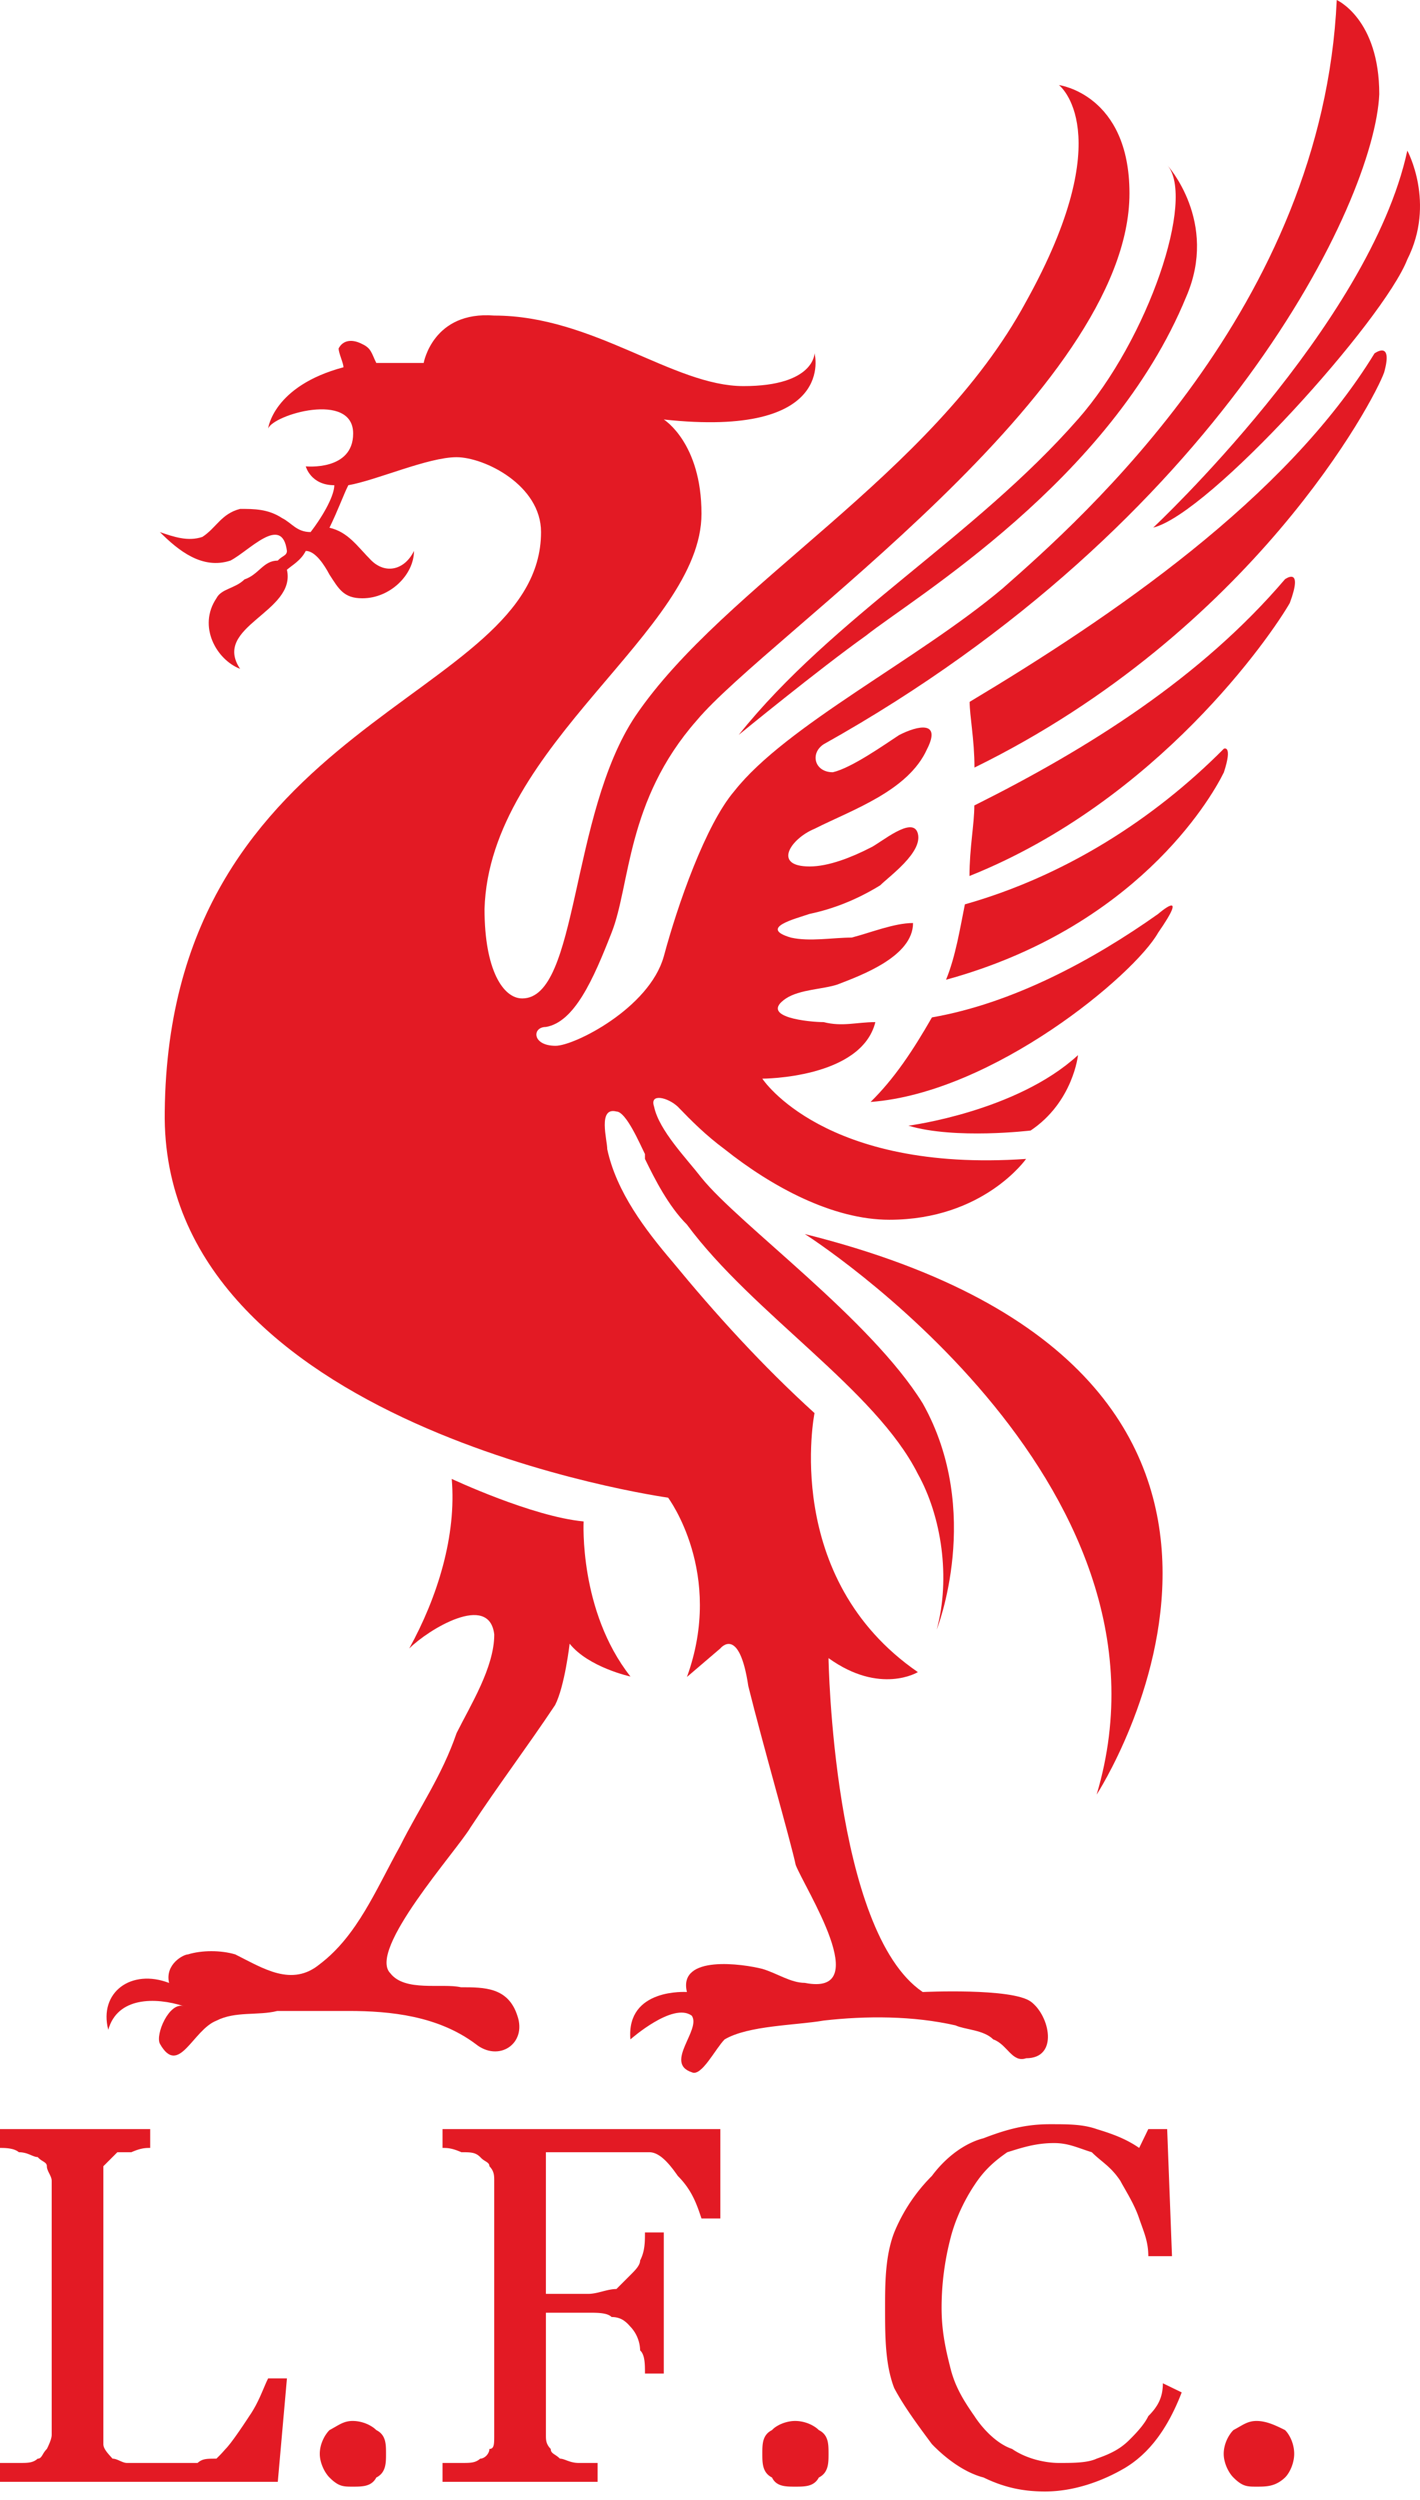
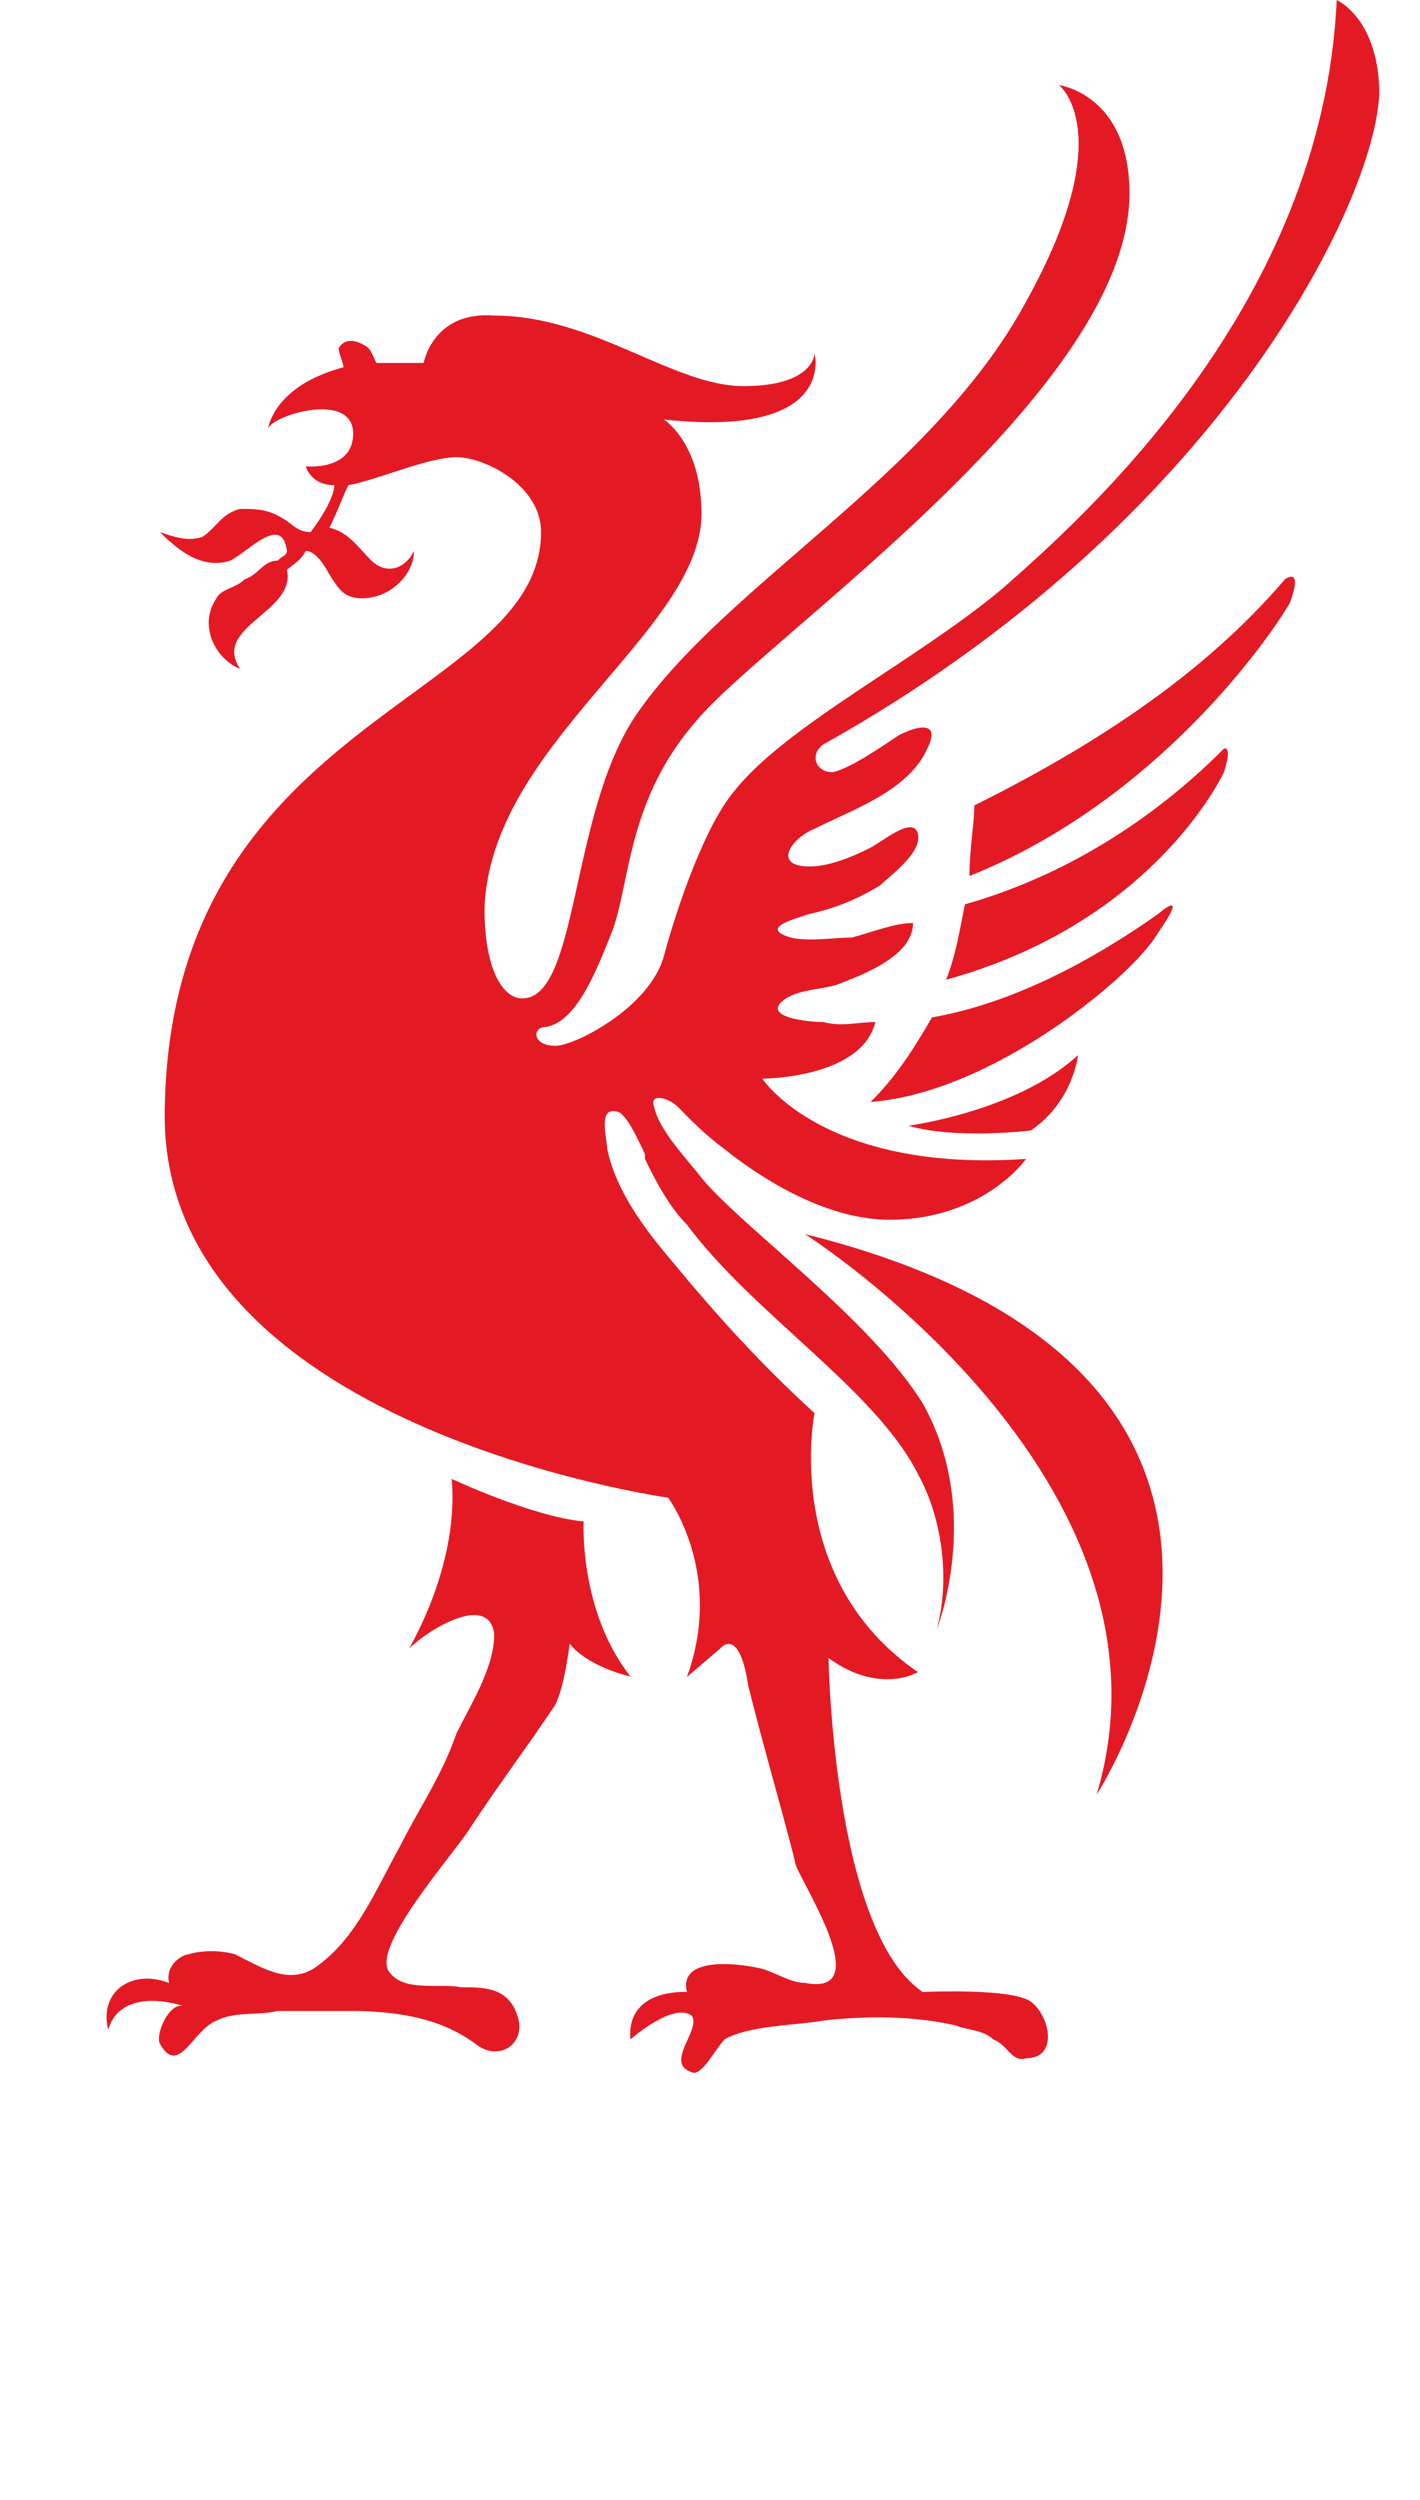
<svg xmlns="http://www.w3.org/2000/svg" width="100" height="176" fill="none">
  <g fill="#E31A24" clip-path="url(#a)">
    <path fill-rule="evenodd" d="M31.812 104.114s5.649 2.654 9.289 2.996c0 0-.341 6.293 3.298 10.918 0 0-2.957-.645-4.284-2.313 0 0-.342 2.996-1.024 4.323-1.971 2.957-3.98 5.61-5.952 8.606-.985 1.668-7.28 8.643-5.65 10.274 1.024 1.327 3.64.682 4.968.985 1.668 0 3.335.001 3.98 2.01.682 1.972-1.327 3.299-2.957 1.972-2.654-1.972-5.99-2.313-8.947-2.313h-5.005c-1.326.341-2.957 0-4.284.682-1.668.645-2.654 3.981-3.981 1.631-.341-.645.645-2.958 1.668-2.655-2.01-.644-4.662-.644-5.307 1.669-.682-2.654 1.63-4.322 4.283-3.299-.303-1.327 1.024-2.009 1.327-2.009.986-.304 2.313-.304 3.337 0 1.972.985 3.981 2.312 5.953.682 2.654-2.009 3.98-5.307 5.648-8.302 1.327-2.654 2.958-4.967 3.982-7.962.985-1.971 2.653-4.626 2.653-6.938-.342-2.995-4.663-.341-5.99.986 2.01-3.64 3.337-7.962 2.995-11.943Z" clip-rule="evenodd" />
    <path fill-rule="evenodd" d="M58.006 52.394c27.866-15.582 38.785-38.14 39.126-45.76C97.132 1.326 94.137 0 94.137 0c-.987 21.572-17.895 36.47-23.544 41.438-5.952 5.004-15.24 9.63-18.88 14.255-2.01 2.35-3.981 7.962-4.967 11.64-1.023 3.639-6.293 6.292-7.62 6.292-1.668 0-1.668-1.327-.682-1.327 2.009-.341 3.335-3.336 4.624-6.634 1.327-3.336 1.025-9.29 5.991-14.938 4.967-5.952 30.481-23.203 30.481-37.117 0-6.975-4.966-7.62-4.966-7.62s4.322 3.3-2.313 15.242C65.627 33.514 51.03 41.134 44.737 50.423c-4.626 6.938-3.98 19.867-7.962 19.867-1.327 0-2.654-1.972-2.654-6.295.341-11.6 15.28-19.563 15.28-27.828 0-5.004-2.655-6.634-2.655-6.634 12.246 1.327 10.616-4.662 10.616-4.662s0 2.311-5.004 2.311c-4.967 0-10.578-4.966-17.554-4.966-4.322-.34-4.967 3.336-4.967 3.336H26.5c-.341-.682-.341-1.024-.986-1.327-.644-.341-1.327-.34-1.668.304 0 .341.341 1.024.341 1.327-4.966 1.327-5.307 4.322-5.307 4.322.341-.986 5.99-2.654 5.99.341 0 2.654-3.337 2.313-3.337 2.313s.342 1.327 2.01 1.327c0 .682-.683 2.01-1.669 3.299-.985 0-1.327-.645-2.01-.986-.985-.645-1.97-.646-2.955-.646-1.327.341-1.669 1.327-2.655 1.972-1.023.34-2.01 0-2.995-.34 1.327 1.327 2.996 2.653 4.967 2.008 1.327-.682 3.639-3.299 3.98-.683 0 .342-.341.342-.644.683-1.024 0-1.327.986-2.35 1.327-.645.645-1.63.645-1.972 1.327-1.327 1.972 0 4.323 1.669 4.967-2.01-2.995 3.98-3.981 3.297-6.977.341-.303.986-.644 1.327-1.327.683 0 1.327 1.024 1.669 1.669.644.986.986 1.668 2.312 1.668 1.972 0 3.64-1.668 3.64-3.337-.644 1.327-1.972 1.669-2.995.683-.986-.986-1.63-2.01-2.957-2.313.644-1.327.985-2.312 1.327-2.994 1.971-.341 5.61-1.972 7.62-1.972 1.971 0 5.952 1.972 5.952 5.27 0 11.943-26.197 12.966-26.5 40.794-.342 22.217 35.447 27.184 35.447 27.184s3.981 5.306 1.328 12.624l2.35-2.009s1.328-1.669 1.972 2.653c.986 3.981 2.994 10.957 3.336 12.587.644 1.668 5.61 9.289.644 8.304-.986 0-1.97-.683-2.994-.986-1.327-.341-5.953-1.024-5.309 1.63 0 0-4.284-.304-3.98 3.336 0 0 2.995-2.654 4.322-1.669.682.986-1.972 3.337 0 3.982.682.341 1.668-1.669 2.313-2.313 1.668-.986 5.004-.986 6.975-1.327 2.995-.342 6.293-.341 9.288.341.645.303 1.972.303 2.655.986.985.341 1.327 1.668 2.313 1.327 2.312 0 1.668-2.996.34-3.981-1.326-.986-7.62-.682-7.62-.682-6.332-4.284-6.635-23.507-6.635-23.507 3.64 2.616 6.293.986 6.293.986-9.63-6.634-7.278-18.235-7.278-18.235-3.678-3.337-6.976-6.976-9.971-10.616-1.972-2.312-3.981-4.966-4.626-7.961 0-.645-.682-2.995.645-2.654.682 0 1.668 2.313 2.01 2.995v.34c.644 1.328 1.63 3.3 2.956 4.626 4.664 6.294 13.27 11.602 16.264 17.554 1.668 2.995 2.313 7.317 1.328 10.957 0 0 3.298-8.303-.986-15.924-3.678-5.952-12.928-12.587-15.582-15.885-1.023-1.327-2.995-3.336-3.336-5.004-.342-.986.986-.645 1.668 0 .986 1.023 1.972 2.01 3.299 2.995 3.336 2.654 7.62 4.966 11.6 4.966 6.635 0 9.63-4.284 9.63-4.284-14.255.985-18.576-5.649-18.576-5.649s6.975 0 7.961-3.981c-1.327 0-2.313.341-3.64 0-.986 0-4.625-.34-2.654-1.667.986-.645 2.654-.645 3.64-.986 1.668-.645 5.308-1.972 5.308-4.323-1.327 0-2.995.683-4.322 1.024-1.327 0-2.958.303-4.285 0-2.312-.682.342-1.327 1.327-1.668 1.63-.341 3.3-.986 4.967-2.01.645-.644 2.995-2.312 2.653-3.639-.34-1.327-2.653.683-3.335.986C59.978 60.357 58.347 61 57.02 61c-2.654 0-1.326-1.97.342-2.653 2.616-1.327 6.597-2.654 7.924-5.611 1.024-2.01-.645-1.668-1.971-.986-.986.644-3.337 2.313-4.664 2.616-1.29 0-1.63-1.327-.645-1.972Z" clip-rule="evenodd" />
    <path fill-rule="evenodd" d="M56.679 86.877s27.183 17.25 20.548 39.466c0 0 19.222-29.533-20.548-39.466Zm7.295-7.629s7.62-.986 11.942-4.967c0 0-.341 3.3-3.336 5.308 0 0-5.308.645-8.606-.34Zm4.64-22.542c0 1.326-.341 2.994-.341 4.965 13.27-5.307 21.23-16.908 22.558-19.22.985-2.655-.342-1.67-.342-1.67-5.952 6.977-13.913 11.944-21.875 15.925Zm-.664 6.96c-.34 1.668-.644 3.64-1.327 5.308 13.27-3.64 18.578-12.587 19.564-14.597.645-1.971 0-1.668 0-1.668-4.967 5.005-11.26 8.985-18.237 10.957Zm-2.32 7.959c-1.326 2.313-2.654 4.322-4.322 5.953 8.644-.645 18.577-8.949 20.245-11.906 2.313-3.336 0-1.326 0-1.326-4.663 3.299-10.274 6.293-15.923 7.279ZM30.486 56.042c-.644-.341-8.302 4.323-8.302 17.25-.304 14.9 17.932 21.535 18.235 20.208.341-.986-13.231-8.606-13.231-20.89.303-12.928 4.284-16.227 3.298-16.568Z" clip-rule="evenodd" />
-     <path d="m20.207 167.441-.644 7.278H0v-1.327h1.327c.645 0 .986 0 1.327-.303.304 0 .304-.341.645-.683 0 0 .341-.644.341-.985v-17.894c0-.342-.341-.683-.341-1.024 0-.304-.341-.304-.645-.645-.34 0-.682-.341-1.327-.341-.34-.303-1.023-.303-1.327-.303v-1.327h10.578v1.327c-.304 0-.645 0-1.328.303h-.985l-.986.986v19.562c0 .341.342.683.646 1.024.34 0 .681.303 1.022.303h4.967c.341-.303.645-.303 1.327-.303.342-.341.341-.341.645-.683.341-.341 1.024-1.327 1.668-2.312.683-.986.986-1.971 1.327-2.653h1.326Zm6.977 5.307c0 .644 0 1.327-.683 1.668-.34.645-.986.645-1.668.645-.645 0-.986 0-1.63-.645-.341-.341-.683-1.024-.683-1.668 0-.683.341-1.327.683-1.669.644-.341.985-.644 1.63-.644.682 0 1.327.303 1.668.644.683.342.683.986.683 1.669Zm23.544-16.567H49.4c-.34-1.024-.682-2.01-1.668-2.996-.682-.986-1.327-1.668-2.01-1.668h-7.278v9.971h2.994c.645 0 1.327-.341 1.972-.341.34-.342.682-.683.985-.986.342-.341.683-.683.683-1.024.341-.645.341-1.327.341-1.972h1.327v9.934H45.42c0-.644 0-1.327-.341-1.63a2.5 2.5 0 0 0-.683-1.668c-.303-.342-.644-.683-1.327-.683-.303-.303-.985-.303-1.63-.303h-2.994v8.606c0 .341 0 .644.341.985 0 .342.303.342.645.683.34 0 .682.303 1.327.303h1.327v1.327h-10.92v-1.327h1.327c.645 0 .986 0 1.327-.303.303 0 .645-.341.645-.683.34 0 .34-.341.34-.985v-17.894c0-.342 0-.683-.34-1.024 0-.304-.342-.304-.645-.645-.341-.341-.682-.341-1.327-.341-.682-.303-1.024-.303-1.327-.303v-1.327h19.564v6.294Zm7.62 16.567c0 .644 0 1.327-.683 1.668-.341.645-.986.645-1.668.645-.645 0-1.327 0-1.63-.645-.683-.341-.682-1.024-.682-1.668 0-.683-.001-1.327.681-1.669.304-.341.986-.644 1.63-.644.683 0 1.328.303 1.669.644.682.342.683.986.683 1.669Zm15.24 2.654c-1.667 0-2.995-.341-4.322-.986-1.327-.341-2.654-1.327-3.64-2.351-.986-1.327-1.97-2.654-2.653-3.943-.644-1.668-.644-3.677-.644-5.648 0-1.669 0-3.641.644-5.309a12.163 12.163 0 0 1 2.653-3.98c.986-1.327 2.313-2.313 3.64-2.654 1.668-.644 2.996-.986 4.664-.986 1.327 0 2.312 0 3.297.342.986.303 2.01.644 2.996 1.327l.644-1.327h1.328l.34 8.947h-1.668c0-1.024-.303-1.668-.644-2.653-.341-1.024-.986-2.01-1.327-2.654-.683-1.024-1.326-1.328-2.009-2.01-.985-.303-1.63-.645-2.654-.645-1.327 0-2.313.342-3.298.645-.986.682-1.669 1.327-2.313 2.313-.683 1.023-1.327 2.35-1.669 3.677a19.523 19.523 0 0 0-.644 4.967c0 1.668.303 2.995.644 4.322.342 1.327.986 2.312 1.669 3.298.644.985 1.63 1.971 2.654 2.312.986.683 2.313.986 3.299.986.985 0 2.008 0 2.653-.303.985-.341 1.668-.683 2.312-1.327.341-.341 1.024-1.024 1.327-1.668.683-.683 1.024-1.326 1.024-2.312l1.327.644c-1.023 2.654-2.35 4.322-3.98 5.307-1.669.986-3.678 1.669-5.65 1.669Zm17.553-2.654c0 .644-.303 1.327-.644 1.668-.682.645-1.326.645-2.008.645-.645 0-.986 0-1.63-.645-.342-.341-.683-1.024-.683-1.668 0-.683.341-1.327.682-1.669.645-.341.986-.644 1.63-.644.683 0 1.327.303 2.01.644.34.342.643.986.643 1.669Z" />
-     <path fill-rule="evenodd" d="M68.284 49.41c0 .987.34 2.655.34 4.627 19.564-9.592 28.17-25.857 28.853-27.828.644-2.313-.683-1.328-.683-1.328-6.293 10.275-18.578 18.578-28.51 24.53Zm-29.84-22.213s-2.313-1.326-3.981-1.326c-1.972 0-1.669.986-1.669.986s0 1.326 2.351 1.326c2.654 0 3.299-.986 3.299-.986Z" clip-rule="evenodd" />
-     <path fill-rule="evenodd" d="M81.212 37.144s15.242-14.255 17.895-26.54c0 0 2.01 3.678 0 7.659-1.668 4.284-13.914 17.895-17.895 18.881Zm-5.304-7.624c4.966-5.65 8.303-15.583 6.294-17.896 0 0 3.638 3.982 1.326 9.29C78.22 33.841 64.308 42.105 60.97 44.76c-3.298 2.35-8.948 6.976-8.948 6.976 6.634-8.303 16.606-13.914 23.885-22.217Z" clip-rule="evenodd" />
  </g>
  <defs>
    <clipPath id="a">
-       <path fill="#fff" d="M0 0h100v175.402H0z" />
+       <path fill="#fff" d="M0 0h100v175.402H0" />
    </clipPath>
  </defs>
</svg>